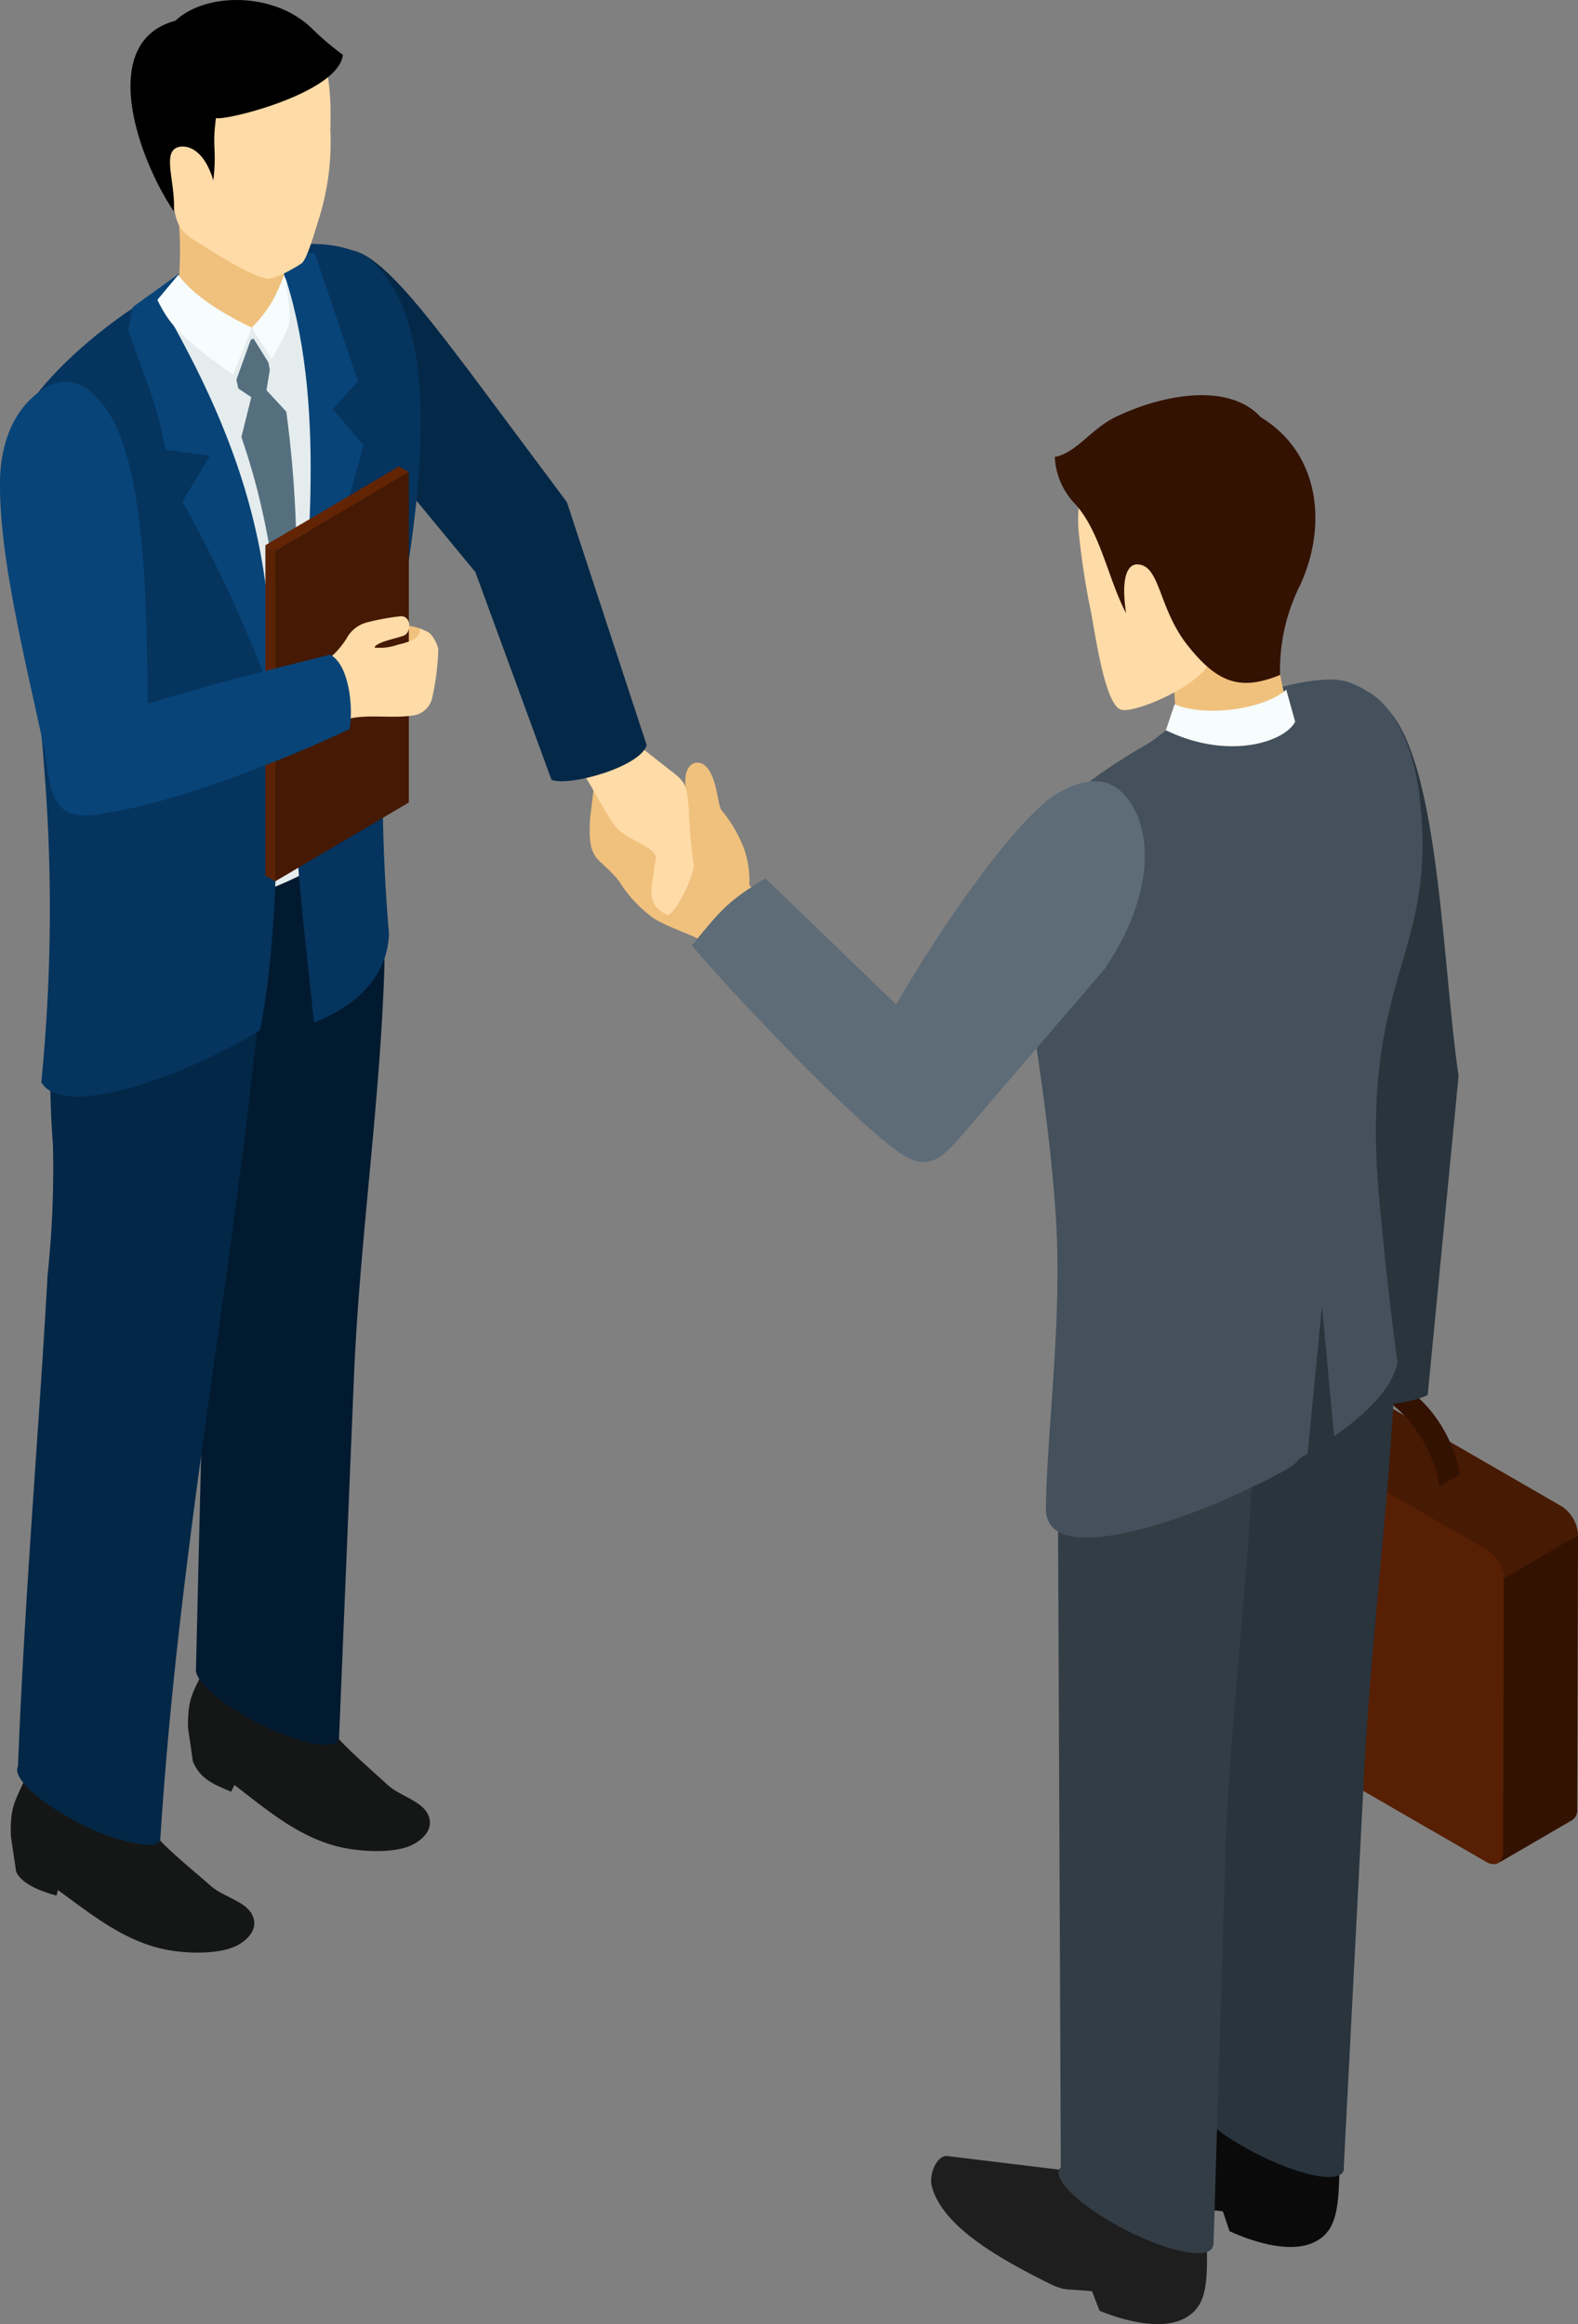
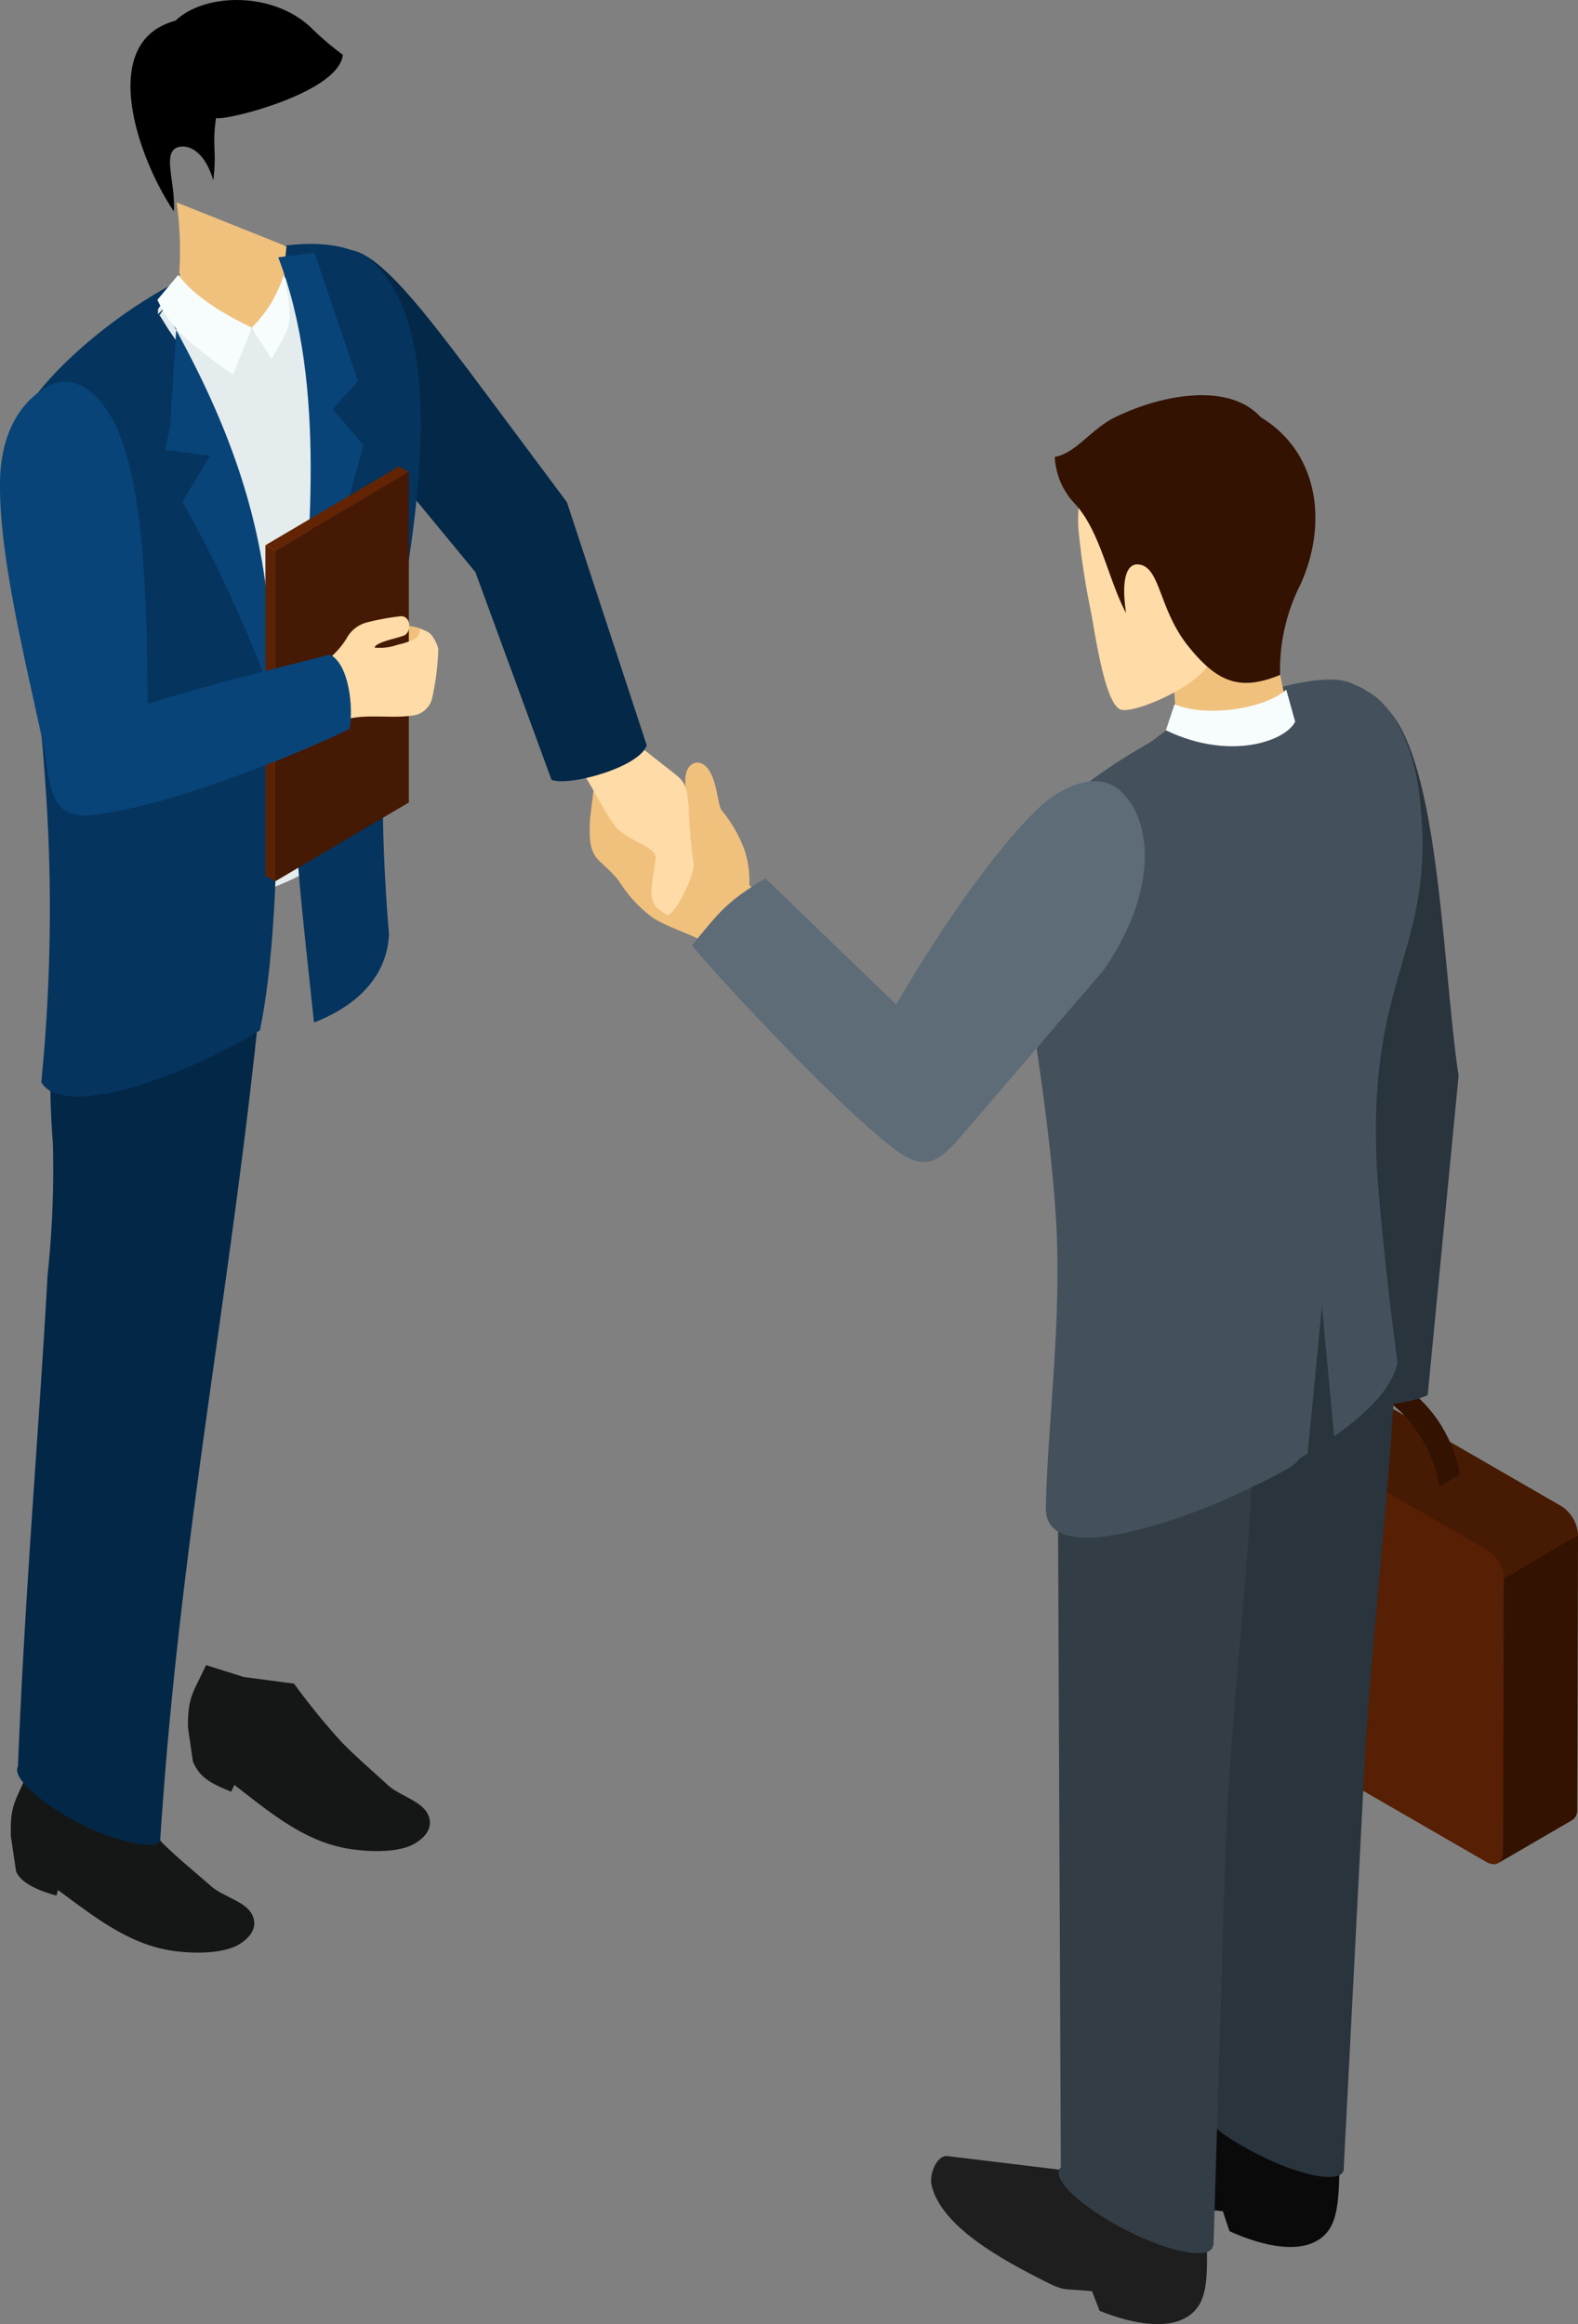
<svg xmlns="http://www.w3.org/2000/svg" width="124.347" height="183.101" viewBox="0 0 124.347 183.101">
  <rect x="0" y="0" width="124.347" height="183.101" fill="#808080" stroke="none" />
  <defs>
    <clipPath id="clip-path">
      <rect id="長方形_1255" data-name="長方形 1255" width="124.347" height="183.101" fill="none" />
    </clipPath>
  </defs>
  <g id="img_about01" clip-path="url(#clip-path)">
    <path id="パス_978" data-name="パス 978" d="M18.683,92.9a54.387,54.387,0,0,0,3.649,4.495c1.063,1.12,2.373,2.234,3.649,3.416.956.919,2.682,1.281,3.231,2.346.372.72.225,1.578-.968,2.314-1.268.782-3.677.709-5.337.426-3.484-.593-6.176-2.9-8.92-5.014l-.254.531c-1.738-.7-2.489-1.159-3.019-2.378l-.39-2.694c-.007-2.45.4-2.682,1.426-4.9l2.981.938Z" transform="translate(4.486 39.738)" fill="#151717" fill-rule="evenodd" />
-     <path id="パス_979" data-name="パス 979" d="M24.592,45.776c.339,3.546,1.13,7.078,1.017,10.64-.348,10.774-1.955,21.48-2.4,32.249l-1.163,28.212a.567.567,0,0,1-.274.527c-.961.558-4.145-.376-7.107-2.085-2.476-1.43-4.017-2.949-3.9-3.736l1.205-49.961L12.677,49l5.2-1.408Z" transform="translate(4.678 19.892)" fill="#021a30" fill-rule="evenodd" />
    <path id="パス_980" data-name="パス 980" d="M82.583,109.281l-.009-21.7L88.586,84.3l-.062,21.608a.921.921,0,0,1-.383.845l-5.844,3.4c.236-.137.286-.45.286-.869" transform="translate(35.762 36.631)" fill="#331202" fill-rule="evenodd" />
    <path id="パス_981" data-name="パス 981" d="M62.628,75.4c0-.835.6-1.174,1.322-.754L90,89.686a2.908,2.908,0,0,1,1.314,2.277l-.062,21.608c0,.593-.3.932-.723.937a1.2,1.2,0,0,1-.6-.182L63.88,99.284a2.9,2.9,0,0,1-1.314-2.275Z" transform="translate(27.188 32.359)" fill="#571f03" fill-rule="evenodd" />
    <path id="パス_982" data-name="パス 982" d="M68.733,72.188h.007a.321.321,0,0,1,.068-.031.891.891,0,0,1,.679.035,1.6,1.6,0,0,1,.185.093l26.051,15.04a2.165,2.165,0,0,1,.4.31,2.848,2.848,0,0,1,.915,1.942V89.6l-4.779,2.826-1.064.628a2.914,2.914,0,0,0-1.314-2.276L63.826,75.735a1.027,1.027,0,0,0-.981-.129c2.288-1.331,3.153-1.825,5.888-3.417" transform="translate(27.309 31.33)" fill="#471a03" fill-rule="evenodd" />
    <path id="パス_983" data-name="パス 983" d="M71.565,74.279c-.07-.022-.141-.042-.209-.059s-.129-.029-.192-.04c-.087-.016-.165-.029-.247-.039-.046,0-.092-.01-.136-.013a2.775,2.775,0,0,0-.31,0h-.052a2.654,2.654,0,0,0-.348.044l-.087.018a2.462,2.462,0,0,0-.254.075c-.026.009-.051.017-.077.029a2.118,2.118,0,0,0-.306.143h0l1.594-.925.024-.015a2,2,0,0,1,.236-.115c.013-.007.03-.011.043-.017s.053-.017.079-.026c.042-.016.082-.033.125-.046s.087-.018.129-.029.056-.014.087-.02l.049-.01A2.523,2.523,0,0,1,72,73.2h.072c.077,0,.155-.006.235,0a.581.581,0,0,1,.072.007c.046,0,.092.009.138.013s.087.007.136.013.073.017.11.024c.063.011.126.026.192.04.036.009.07.013.108.024s.068.026.1.035c.1.03.205.066.311.108.039.015.077.023.117.04.022.009.044.024.066.031a5.476,5.476,0,0,1,.581.289l6.1,3.523a6.911,6.911,0,0,1,.811.551c.087.069.169.152.255.225.156.134.315.261.467.41.016.016.031.035.049.051.04.04.077.087.117.126.113.117.229.234.337.359.087.1.167.2.249.3.024.03.05.059.075.087s.036.042.053.064c.106.139.211.28.313.423.087.121.165.242.245.368l.015.022.011.016c.087.13.163.261.242.4s.149.261.22.394c.022.039.04.079.06.119l.04.076c.035.069.07.136.1.2.064.136.128.271.187.408.047.109.087.22.135.328l.018.047c.006.016.013.03.018.043q.083.222.158.443c.05.148.1.317.146.474a.259.259,0,0,0,.009.036c.006.018.009.039.015.059.039.146.076.294.108.439.039.182.072.366.1.545l-1.6.933a8.505,8.505,0,0,0-.205-.987c-.006-.02-.01-.039-.015-.059a10.247,10.247,0,0,0-.331-1c-.006-.016-.011-.031-.018-.047-.125-.315-.267-.631-.423-.939l-.039-.076c-.163-.315-.341-.627-.535-.927l-.015-.024c-.192-.3-.4-.581-.608-.852-.024-.031-.05-.06-.075-.092-.187-.231-.383-.45-.584-.659-.04-.042-.079-.087-.119-.128-.165-.165-.34-.311-.514-.461-.087-.073-.169-.156-.261-.225a7.028,7.028,0,0,0-.809-.553l-6.1-3.526a5.873,5.873,0,0,0-.58-.288c-.063-.026-.123-.049-.187-.073-.1-.04-.208-.076-.31-.106" transform="translate(30.139 31.806)" fill="#331202" fill-rule="evenodd" />
    <path id="パス_984" data-name="パス 984" d="M75.782,116.6l4.4,3.364c-.051,4.047-.043,6.04-1.611,7.093-1.906,1.284-5.126.248-7.076-.644l-.521-1.564c-1.871-.261-1.452.3-3.476-.824-3.389-1.882-8.375-4.788-9.036-8.153-.174-.861.492-2.413,1.359-2.263l9.831,1.7Z" transform="translate(25.388 49.362)" fill="#0a0a0a" fill-rule="evenodd" />
    <path id="パス_985" data-name="パス 985" d="M80.6,65.623c.36,3.774,1.2,7.532,1.084,11.323-.368,11.469-1.959,22.862-2.552,34.321l-1.6,30.94v.016a.56.56,0,0,1-.293.594c-1.036.608-4.467-.4-7.664-2.25a16.664,16.664,0,0,1-3.128-2.254c-.383-.255-.773-.521-1.174-.8l1.912-55.025.746-13.426Z" transform="translate(28.358 28.516)" fill="#29343d" fill-rule="evenodd" />
    <path id="パス_986" data-name="パス 986" d="M65.588,42.539c-6.877,3.973-10.641,8.241-8.409,9.534s9.616-.869,16.492-4.841,10.645-8.241,8.413-9.539-9.617.869-16.494,4.841" transform="translate(24.567 16.22)" fill="#44515c" fill-rule="evenodd" />
    <path id="パス_987" data-name="パス 987" d="M76.784,38.313c5.53,1.774,5.637,20.235,7.061,29.861L81.411,93.318c-2.078.956-6.629,1.192-8.173-.2l1.527-25.142L71.641,53.468c-.672-9.359,2.366-16.335,5.143-15.154" transform="translate(31.091 16.593)" fill="#29343d" fill-rule="evenodd" />
    <path id="パス_988" data-name="パス 988" d="M68.29,120.615l4.538,3.172c.119,4.046.212,6.036-1.309,7.155-1.852,1.362-5.114.463-7.1-.348l-.59-1.543c-2.667-.261-1.937.149-4.649-1.256-3.281-1.7-7.272-4.1-7.994-7.071-.207-.853.388-2.424,1.262-2.318l9.645,1.172Z" transform="translate(22.226 51.454)" fill="#1e1e1f" fill-rule="evenodd" />
    <path id="パス_989" data-name="パス 989" d="M74.326,32.512c-.886,7.479-1.009,5.925.8,13.468L65.4,50.531c.826-10.607-.32-11.653-3.3-21.765Z" transform="translate(26.989 12.5)" fill="#f0c17d" fill-rule="evenodd" />
    <path id="パス_990" data-name="パス 990" d="M60.326,25.221a10.811,10.811,0,0,0-1.07,5.619,61.233,61.233,0,0,0,.981,6.424c.3,1.518,1.058,7.115,2.3,7.664.882.388,5.266-1.424,6.717-3.188,1.051-1.281-.129-4.484.353-5.236L65.857,25.355Z" transform="translate(25.735 10.96)" fill="#ffdba7" fill-rule="evenodd" />
    <path id="パス_991" data-name="パス 991" d="M74.154,23.423c4.665,2.819,5.284,8.5,3.138,13.2a14.93,14.93,0,0,0-1.6,7.115c-3.081,1.261-4.885.68-7.254-2.288s-2.162-6.362-3.986-6.419c-.747-.023-1.331.956-.894,3.845-1.437-2.73-2.036-6.476-4.048-8.639a5.713,5.713,0,0,1-1.569-3.674c1.69-.3,2.867-2.221,4.8-3.151,3.92-1.88,8.971-2.653,11.41,0" transform="translate(25.178 9.434)" fill="#331202" fill-rule="evenodd" />
    <path id="パス_992" data-name="パス 992" d="M72.421,70.268c.388,3.774,1.261,7.532,1.168,11.323-.28,11.469-1.942,22.852-2.291,34.321l-.925,30.478-.047-.023a.547.547,0,0,1-.294.434c-1.036.608-4.467-.4-7.664-2.25-3.06-1.767-4.795-3.661-4.024-4.344l-.236-54.282,1.661-12.214Z" transform="translate(25.25 30.535)" fill="#333d45" fill-rule="evenodd" />
    <path id="パス_993" data-name="パス 993" d="M73.566,37.878c-1.761,1.527-6.27,2.191-8.8,1.149l-.806,2.4c2.389,3.31,10.525,3.1,10.328-.956Z" transform="translate(27.792 16.46)" fill="#f7fcfc" fill-rule="evenodd" />
    <path id="パス_994" data-name="パス 994" d="M77.811,40.4c1.794-.828,2.234-3.032,3.968-2.946a5.325,5.325,0,0,1,1.651.746c2.058,1.086,3.607,4.368,4.057,7.89,1.571,12.28-3.969,13.973-3.344,29.021.116,2.8.924,10.714,1.657,15.961-.462,2.172-2.677,4.186-5,5.813l-.956-10.269-1.13,11.633-.544.331c-.578.348.626.267-5.381,3.023-4.079,1.873-14.788,5.773-14.7.914.121-6.809,1.326-15,.763-23.256-.831-12.105-3.728-23.574-2.629-26.221a14.643,14.643,0,0,1,5.1-7.023c2.764-1.912,3.611-2.8,6.243-4.75,5.134,2.475,9.7.782,10.246-.869" transform="translate(24.327 16.273)" fill="#44515c" fill-rule="evenodd" />
    <path id="パス_995" data-name="パス 995" d="M47.809,54.563,44.97,51.522a7.646,7.646,0,0,0-.4-2.814,10.735,10.735,0,0,0-1.79-3.081c-.326-.467-.333-2.4-1.137-3.348-.7-.829-2.008-.4-1.663,1.71-.869-.469-1.866-.963-3.069-1.688l-4.158,1.267-.336,2.762c-.043,1.139-.106,2.34.547,3.092.413.476,1.043.921,1.728,1.778a10.428,10.428,0,0,0,2.567,2.819c1.037.792,3.506,1.455,4.543,2.248L44.287,58.8l3.295-4.018-.073-.087Z" transform="translate(14.076 18.199)" fill="#f0c17d" fill-rule="evenodd" />
    <path id="パス_996" data-name="パス 996" d="M35.049,40.033c1.457,1.249,2.39,1.968,3.718,3.007,1.535,1.2,1.6,1.177,1.773,3.275a43.342,43.342,0,0,0,.41,4.548c-.32,1.494-1.4,3.483-2.023,3.845-1.806-.84-1.349-1.825-.99-4.431.143-1.043-2.4-1.38-3.345-2.789-1.175-1.749-1.631-2.974-2.991-4.866Z" transform="translate(13.732 17.396)" fill="#ffdba7" fill-rule="evenodd" />
    <path id="パス_997" data-name="パス 997" d="M19.07,13.725c2.413-.082,6.343,5.259,9.653,9.6L36.387,33.6l6.286,19.144c-.529,1.727-6.127,3.275-7.5,2.728l-6-16.366L19.782,27.724Z" transform="translate(8.287 5.964)" fill="#042847" fill-rule="evenodd" />
    <path id="パス_998" data-name="パス 998" d="M65.613,44.754c-3.264,2.919-7.956,9.6-11.512,15.737L43.808,50.566c-3.01,1.749-3.7,2.7-5.8,5.269,1.2,1.561,11.2,12.46,16.011,16.087,2.2,1.651,3.315,1.141,5.083-.917l11.41-13.294c4.711-6.965,3.438-12.465.99-14.258-1.806-1.322-4.431-.01-5.892,1.3" transform="translate(16.518 18.644)" fill="#5e6c78" fill-rule="evenodd" />
    <path id="パス_999" data-name="パス 999" d="M12.3,17.073C4.946,21.317-.976,28.21,1.409,29.6s10.284-.93,17.639-5.176,11.382-8.812,8.995-10.2S19.656,12.83,12.3,17.072" transform="translate(0.379 5.82)" fill="#05345e" fill-rule="evenodd" />
    <path id="パス_1000" data-name="パス 1000" d="M9.717,11.115A27.477,27.477,0,0,1,9.674,19l5.22,2.166.745-.182,2.27-.408c.13-2.017.261-3.993.463-6Z" transform="translate(4.204 4.83)" fill="#f0c17d" fill-rule="evenodd" />
    <path id="パス_1001" data-name="パス 1001" d="M8.8,98.479a54.068,54.068,0,0,0,3.76,4.4c1.09,1.095,2.428,2.172,3.736,3.323.977.9,2.713,1.216,3.288,2.263.388.71.261,1.573-.911,2.337-1.248.812-3.656.8-5.325.56-3.5-.507-6.245-2.743-9.036-4.787-.063.224-.056.212-.119.434-1.182-.31-2.78-.912-3.182-1.9L.6,102.333c-.069-2.448.335-2.694,1.3-4.931l2.939.661Z" transform="translate(0.256 42.325)" fill="#151717" fill-rule="evenodd" />
    <path id="パス_1002" data-name="パス 1002" d="M4.434,53.048a67.687,67.687,0,0,0-.673,16.23,78.668,78.668,0,0,1-.419,10.34c-.709,12.721-1.773,24.664-2.337,38.737-.409.721,1.172,2.367,3.837,3.9a16.889,16.889,0,0,0,5.87,2.225c.987.1,1.168.017,1.5-.277.919-14.337,2.8-27.38,4.647-40.5,1.621-11.551,3.211-23.166,4.084-35.782Z" transform="translate(0.409 20.825)" fill="#032747" fill-rule="evenodd" />
    <path id="パス_1003" data-name="パス 1003" d="M19.119,15.2c4.2,3.171,4.76,15.073,5.835,20.376L25.9,58.254c-4.77,5.2-12.26,6.946-18.407,7.116L9.2,17.734l.976-1.327,6.263,3.012,1.3-1.209Z" transform="translate(3.257 6.603)" fill="#e4eced" fill-rule="evenodd" />
    <path id="パス_1004" data-name="パス 1004" d="M15.711,15.812c2.085-1.7,4.89-2.776,6.465-1.477,8.384,6.919,1.545,30.03,1.239,36.58A137.566,137.566,0,0,0,23.823,67.6c-.05,1.069-.327,4.787-5.908,6.976C16.9,64.935,15.809,56.573,16.529,49c.935-9.841,2.937-25-.822-33.192" transform="translate(6.829 5.98)" fill="#05345e" fill-rule="evenodd" />
    <path id="パス_1005" data-name="パス 1005" d="M3.18,77.966c1.7,2.979,11.31-.445,17.221-4.084,2.065-9.834,1.832-32.52-1.355-42.711C17.472,26.138,16.554,23.5,13.2,18.665l-.721-1.157c-.174.412.72-1.108.417-.646-.828,1.26-3.407,2.294-5.324,3.622-1.882,1.3-4.4,2.551-5.681,4.354-4.258,5.972.666,15.553,1.485,28.028a138.39,138.39,0,0,1-.2,25.1" transform="translate(0.078 7.293)" fill="#05345e" fill-rule="evenodd" />
-     <path id="パス_1006" data-name="パス 1006" d="M9.759,17.58c5.372,9.352,8.923,18.5,8.515,30.46A108.5,108.5,0,0,0,11.323,33l2.156-3.607-3.52-.474c-.535-3.451-1.79-6.159-2.925-9.394l.388-1.866L11.111,15Z" transform="translate(3.055 6.518)" fill="#084478" fill-rule="evenodd" />
+     <path id="パス_1006" data-name="パス 1006" d="M9.759,17.58c5.372,9.352,8.923,18.5,8.515,30.46A108.5,108.5,0,0,0,11.323,33l2.156-3.607-3.52-.474l.388-1.866L11.111,15Z" transform="translate(3.055 6.518)" fill="#084478" fill-rule="evenodd" />
    <path id="パス_1007" data-name="パス 1007" d="M15.284,14.245l2.859-.368L21.57,24,19.577,26.2,22,29.048,16.871,47.693c.8-10.553,2.311-23.343-1.587-33.448" transform="translate(6.642 6.028)" fill="#084478" fill-rule="evenodd" />
    <path id="パス_1008" data-name="パス 1008" d="M24.115,34.675c-.439-.34-1.925-.445-2.177-.07L21.62,35l-.608,1.293,1.486.249s1.116-.128,1.177-.286c.1-.244.364-1.232.443-1.58" transform="translate(9.128 14.935)" fill="#f0c17d" fill-rule="evenodd" />
    <path id="パス_1009" data-name="パス 1009" d="M10.3,15.089c1.3,1.852,4.132,3.38,5.8,4.171l-1.489,3.7c-4.14-2.9-5.021-3.971-5.967-5.893Z" transform="translate(3.755 6.557)" fill="#f7fcfc" fill-rule="evenodd" />
    <path id="パス_1010" data-name="パス 1010" d="M16.385,15.05a10.1,10.1,0,0,1-2.556,4.22c.63,1.071.934,1.424,1.564,2.493,1.353-2.443,1.646-2.607,1.284-5.022Z" transform="translate(6.01 6.54)" fill="#f7fcfc" fill-rule="evenodd" />
-     <path id="パス_1011" data-name="パス 1011" d="M22.279,9.436a20.137,20.137,0,0,1-.951,7.151c-.413,1.331-.935,3.1-1.322,3.36-.509.343-2.093,1.284-2.734,1.188-1.276-.192-4-1.961-4.98-2.556-2.073-1.261-2.064-1.435-2.528-3.993L8.638,10.929l.686-7.307c4.337-1.35,8.157-2.259,10.211-1.5s2.889,1.938,2.744,7.313" transform="translate(3.753 0.804)" fill="#ffdba7" fill-rule="evenodd" />
    <path id="パス_1012" data-name="パス 1012" d="M10.714,1.63C4.5,3.287,7.77,12.506,10.584,16.652c.142-2.131-.832-4.361.116-4.961.521-.335,2.144-.326,2.994,2.52.29-2.44-.119-2.634.216-4.921.548.286,9.67-1.932,9.992-4.974a23,23,0,0,1-2.542-2.172C18.345-.684,13.017-.565,10.714,1.63" transform="translate(3.115 0.001)" fill-rule="evenodd" />
-     <path id="パス_1013" data-name="パス 1013" d="M14.122,18.676l-1.137,3.16.152.687,1.023.688-.782,3.142c2.488,7.165,3.155,14.264,3.53,22.379a91.4,91.4,0,0,0,.011-24.379l-1.564-1.692.265-1.594-.11-.591L14.342,18.6Z" transform="translate(5.642 8.082)" fill="#556f7f" fill-rule="evenodd" />
    <path id="パス_1014" data-name="パス 1014" d="M14.578,29.943l.782.434V56.419l-.782-.434Z" transform="translate(6.335 13.012)" fill="#5c2205" fill-rule="evenodd" />
    <path id="パス_1015" data-name="パス 1015" d="M14.578,31.824,25.1,25.614l.787.446L15.366,32.269Z" transform="translate(6.335 11.131)" fill="#632404" fill-rule="evenodd" />
    <path id="パス_1016" data-name="パス 1016" d="M15.119,32.13l10.527-6.21V51.958L15.119,58.169Z" transform="translate(6.57 11.263)" fill="#451903" fill-rule="evenodd" />
    <path id="パス_1017" data-name="パス 1017" d="M17.531,37.716a6.319,6.319,0,0,0,2.162-2.127,2.551,2.551,0,0,1,1.651-1.272,19.217,19.217,0,0,1,2.554-.467c.855-.1.927,1.113.414,1.461-.331.227-2.283.521-2.417,1a4.186,4.186,0,0,0,1.79-.211c1.73-.41,1.708-.723,1.807-1.294.68.321.749.241,1.142.9a2.872,2.872,0,0,1,.287.7,19.948,19.948,0,0,1-.462,3.775,1.806,1.806,0,0,1-1.7,1.5c-1.778.24-3.649-.2-5.379.37Z" transform="translate(7.618 14.705)" fill="#ffdba7" fill-rule="evenodd" />
    <path id="パス_1018" data-name="パス 1018" d="M24.95,35.95c-6.035,1.542-9.283,2.283-14.858,4.026-2.433.762-5.119,2.221-7.666,3.186.261,2.27.528,3.812,1.152,4.605,1.009,1.28,2.707.869,4.991.434,5.213-1,13.248-4.145,17.929-6.394.308-1.8-.072-5.121-1.547-5.855" transform="translate(1.054 15.622)" fill="#084478" fill-rule="evenodd" />
    <path id="パス_1019" data-name="パス 1019" d="M8.521,23.335c3.59,5.546,2.922,19.955,3.2,26.844L4.138,53.191C2.835,45.947-.106,35.8,0,28.776c.047-3.041,1.13-5.968,3.754-7.441,1.6-.895,3.358-.174,4.764,2" transform="translate(0 9.11)" fill="#084478" fill-rule="evenodd" />
  </g>
</svg>